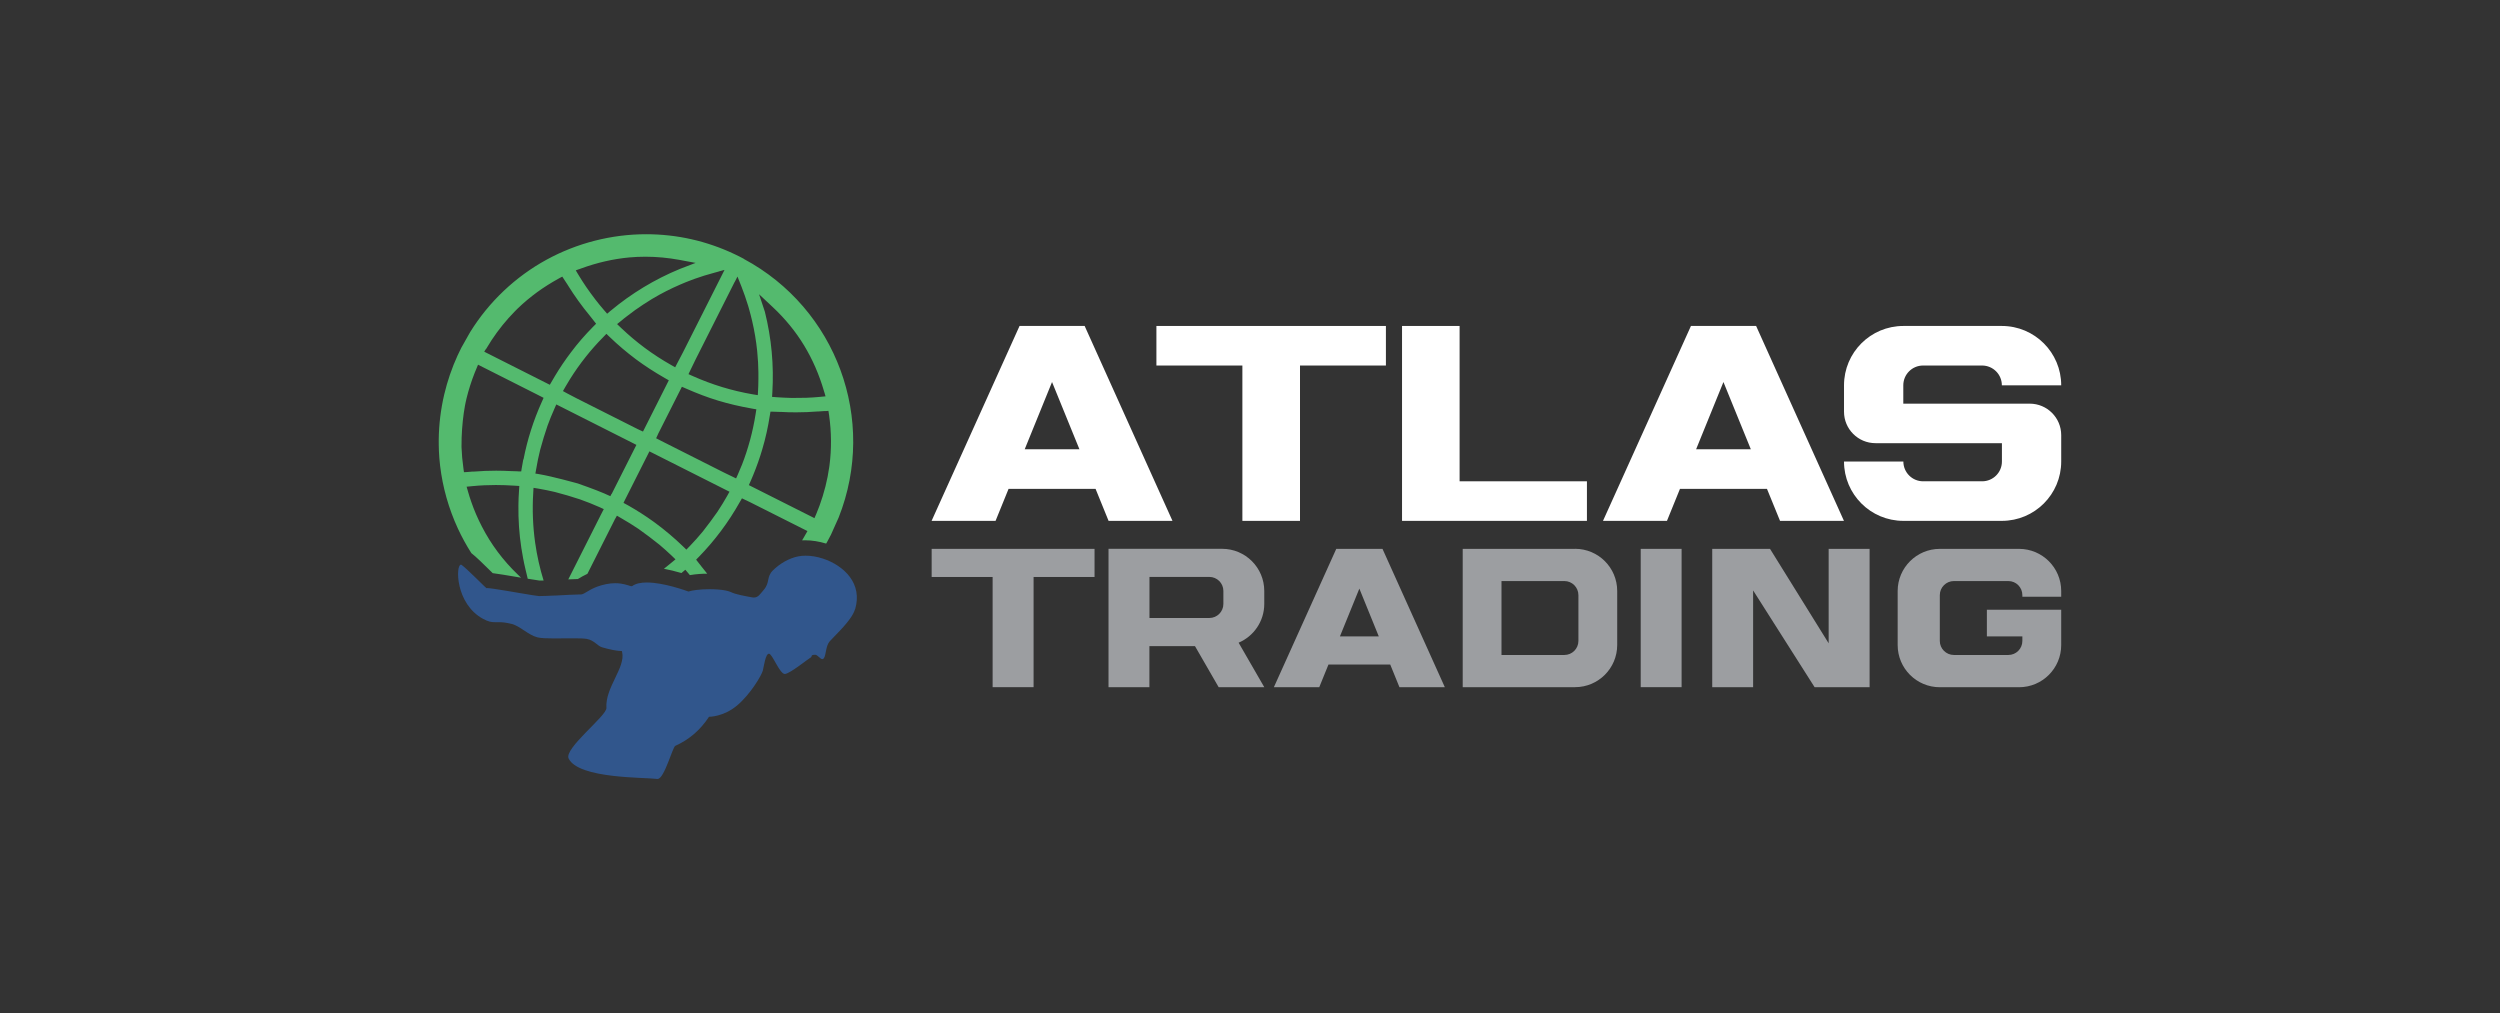
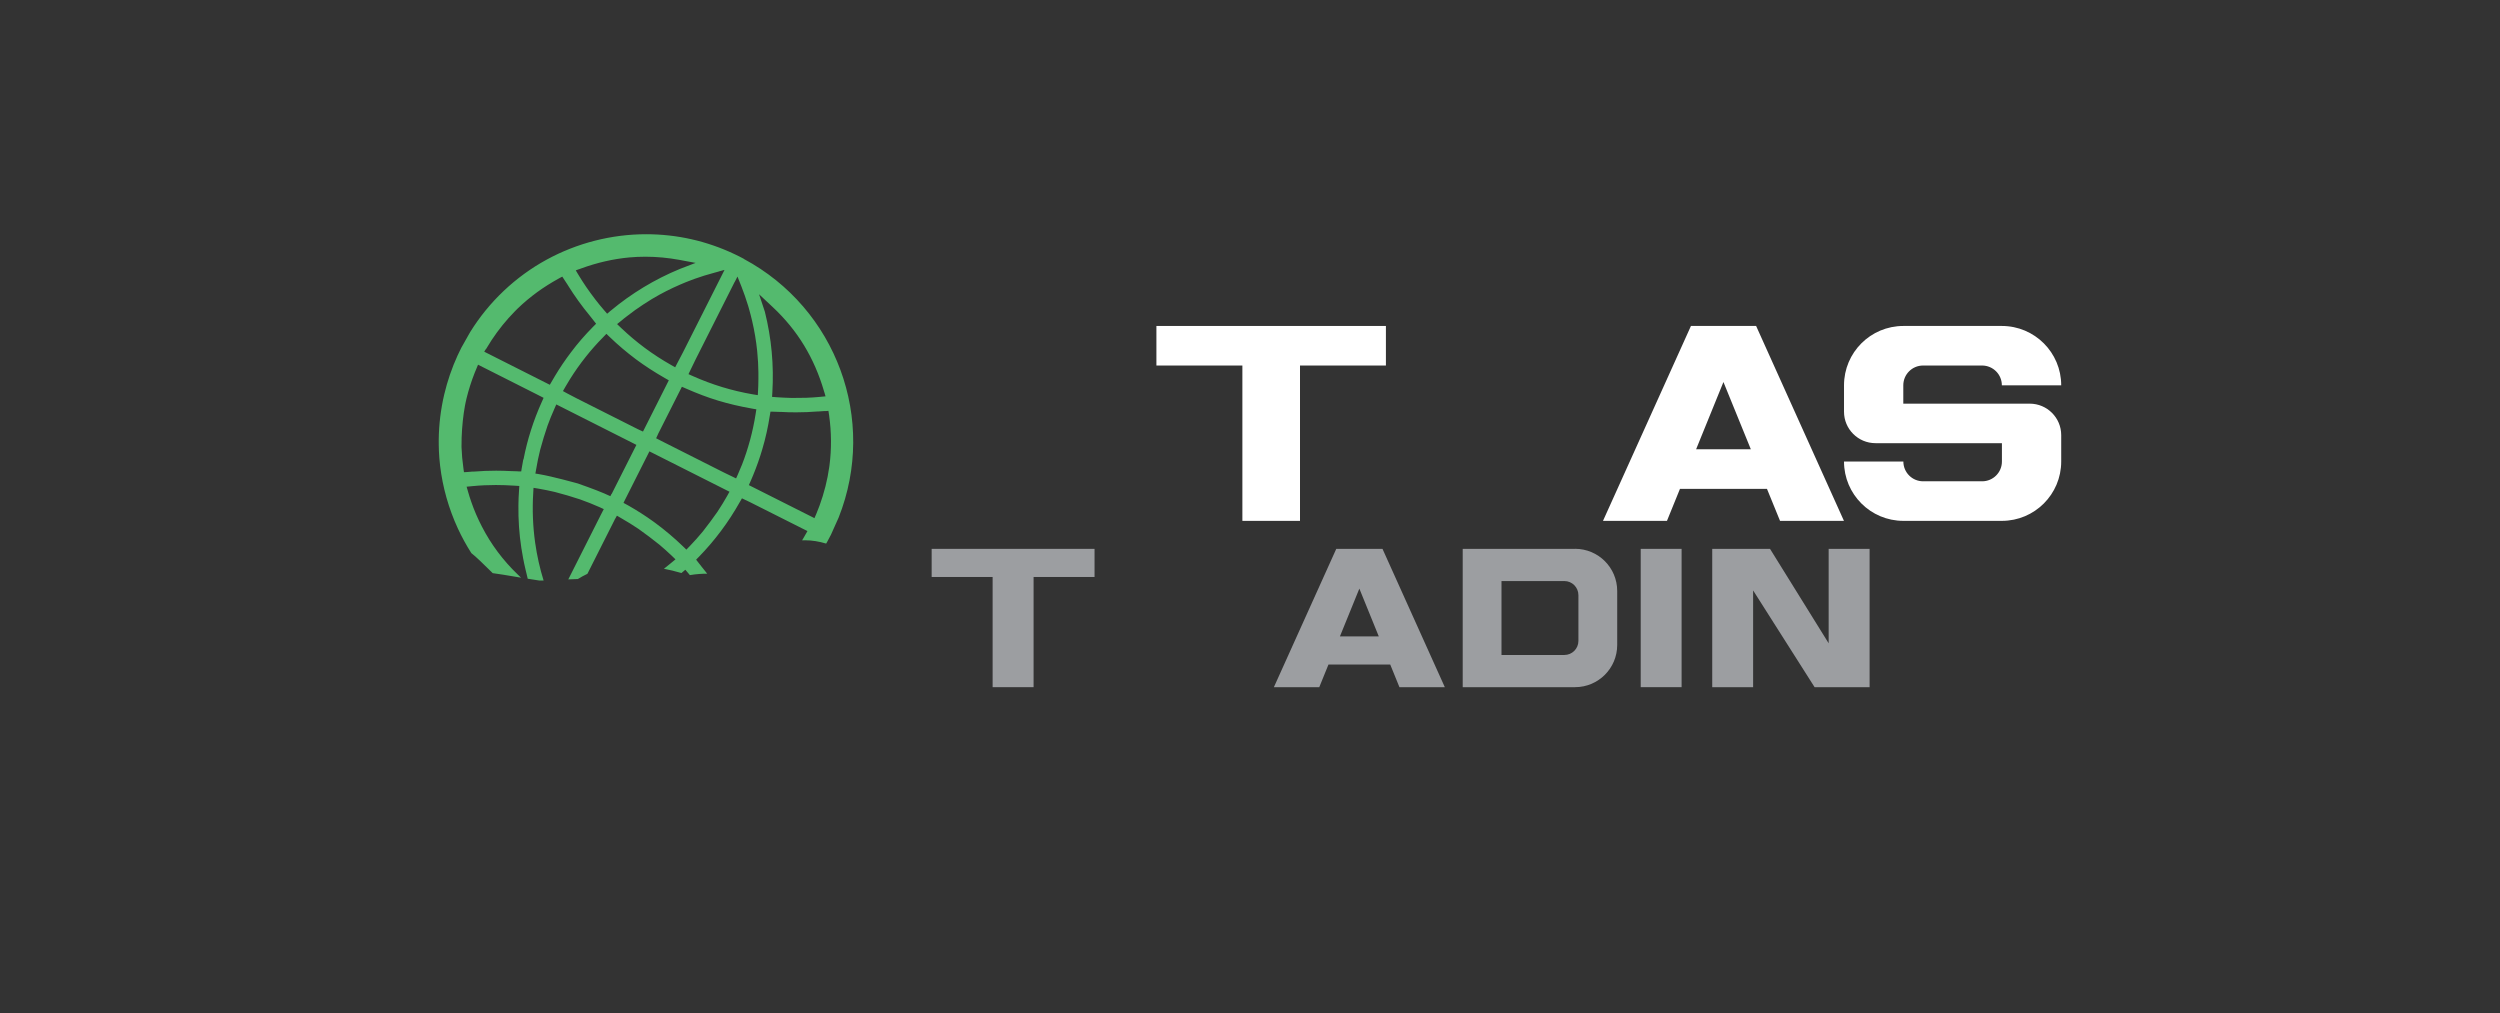
<svg xmlns="http://www.w3.org/2000/svg" id="Layer_1" data-name="Layer 1" viewBox="0 0 417 169">
  <rect x="0" y="0" width="417" height="169" fill="#333333" stroke="none" />
  <defs>
    <style> .cls-1 { fill: #9c9ea1; } .cls-2 { fill: #31568c; } .cls-3 { fill: #fff; } .cls-4 { fill: #54ba6e; } </style>
  </defs>
  <g>
-     <path class="cls-1" d="M230.6,91.55h-7.71l-10.41,23.08h7.57l1.54-3.79h10.3l1.54,3.79h7.57l-10.4-23.08ZM223.5,106.15l3.24-7.97,3.24,7.97h-6.48Z" />
+     <path class="cls-1" d="M230.6,91.55h-7.71l-10.41,23.08h7.57l1.54-3.79h10.3l1.54,3.79h7.57l-10.4-23.08ZM223.5,106.15l3.24-7.97,3.24,7.97Z" />
    <rect class="cls-1" x="273.67" y="91.55" width="6.82" height="23.07" />
    <polygon class="cls-1" points="305.02 107.3 295.24 91.55 285.6 91.55 285.6 114.63 292.42 114.63 292.42 98.48 302.68 114.63 311.85 114.63 311.85 91.55 305.02 91.55 305.02 107.3" />
-     <path class="cls-1" d="M343.81,99.54v-.96c0-3.88-3.15-7.03-7.03-7.03h-13.22c-3.87,0-7.03,3.15-7.03,7.03v9.02c0,3.88,3.15,7.03,7.03,7.03h13.22c3.88,0,7.03-3.15,7.03-7.03v-5.9h-12.4v4.45h5.92v.76c0,1.29-1.04,2.34-2.34,2.34h-9.08c-1.29,0-2.35-1.05-2.35-2.34v-7.64c0-1.3,1.06-2.35,2.35-2.35h9.08c1.3,0,2.34,1.05,2.34,2.35v.27h6.48Z" />
    <path class="cls-1" d="M262.72,91.55h-18.74v23.07h18.74c3.88,0,7.03-3.15,7.03-7.03v-9.02c0-3.88-3.15-7.03-7.03-7.03M263.28,106.91c0,1.29-1.05,2.34-2.34,2.34h-10.49v-12.33h10.49c1.29,0,2.34,1.05,2.34,2.36v7.64Z" />
    <polygon class="cls-1" points="155.4 91.55 155.4 96.24 165.57 96.24 165.57 114.62 172.4 114.62 172.4 96.24 182.57 96.24 182.57 91.55 155.4 91.55" />
-     <path class="cls-1" d="M210.88,100.74v-2.17c0-3.88-3.15-7.03-7.03-7.03h-18.95v23.08h6.82v-6.85h7.6l3.95,6.85h7.61l-4.28-7.42c2.52-1.07,4.28-3.57,4.28-6.47M204.06,100.74c0,1.29-1.05,2.34-2.34,2.34h-9.99v-6.85h9.99c1.29,0,2.34,1.05,2.34,2.34v2.17Z" />
  </g>
  <g>
-     <polygon class="cls-3" points="243.46 80.28 243.46 54.37 233.86 54.37 233.86 86.88 264.7 86.88 264.7 80.28 243.46 80.28" />
    <path class="cls-3" d="M320.77,60.97h9.84c1.82,0,3.3,1.47,3.3,3.3h9.9c0-5.47-4.44-9.9-9.9-9.9h-16.43c-5.47,0-9.9,4.43-9.9,9.9v4.4c0,2.9,2.35,5.25,5.25,5.25h21.09v3.06c0,1.82-1.47,3.3-3.3,3.3h-9.84c-1.82,0-3.3-1.47-3.3-3.3h-9.9c0,5.47,4.44,9.9,9.9,9.9h16.43c5.47,0,9.9-4.43,9.9-9.9v-4.4c0-2.9-2.35-5.25-5.25-5.25h-21.09v-3.06c0-1.82,1.47-3.3,3.3-3.3" />
-     <path class="cls-3" d="M180.92,54.37h-10.86l-14.67,32.51h10.67l2.17-5.34h14.51l2.17,5.34h10.66l-14.65-32.51ZM170.92,74.94l4.56-11.22,4.57,11.22h-9.13Z" />
    <path class="cls-3" d="M292.91,54.37h-10.86l-14.67,32.51h10.67l2.17-5.34h14.51l2.18,5.34h10.66l-14.65-32.51ZM282.91,74.94l4.56-11.22,4.57,11.22h-9.13Z" />
    <polygon class="cls-3" points="192.89 54.37 192.89 60.97 207.23 60.97 207.23 86.88 216.84 86.88 216.84 60.97 231.17 60.97 231.17 54.37 192.89 54.37" />
  </g>
  <g>
-     <path class="cls-2" d="M142.62,101.61c-.54,1.85-3.18,4.19-4.22,5.36-.69.78-.59,2.28-.98,2.82-.08.11-.16.15-.25.15-.36,0-.8-.71-1.16-.72h-.08c-.82,0-.38.32-.75.48-.28.12-3.37,2.63-4.24,2.72h-.03c-.87,0-2.08-3.38-2.65-3.38s-.83,2.04-1.02,2.81c-.19.76-2.07,3.98-4.34,5.86-2.19,1.82-4.48,1.85-4.64,1.85h0c-1.48,2.27-3.38,3.84-5.61,4.84-.45.15-1.84,5.53-2.96,5.53-.02,0-.03,0-.05,0-2.21-.29-13.11-.02-14.79-3.4-.83-1.67,6.38-7.14,6.3-8.44-.23-3.41,3.23-6.75,2.62-9.33-.01-.05-.03-.11-.04-.16,0-.01-.12-.01-.37-.03-.03,0-.06,0-.09,0-.5-.05-1.41-.18-2.85-.6-.78-.23-1.3-1.18-2.55-1.4-.46-.08-1.21-.1-2.09-.1-.36,0-.73,0-1.12,0-.72,0-1.48.02-2.19.02-1.18,0-2.24-.03-2.82-.18-1.52-.38-2.91-1.88-4.27-2.23-1.01-.26-1.66-.3-2.18-.3-.24,0-.45,0-.66,0-.56,0-1.06-.07-1.94-.54-4.68-2.52-4.61-9.05-3.72-9.05.05,0,.1.02.15.06,1.01.76,4.04,3.86,4.11,3.86h0s.05-.02.12-.02c.21,0,.67.06,1.28.15,2.27.33,6.56,1.13,7.31,1.18.08,0,.19,0,.31,0,.51,0,1.35-.04,2.26-.08.06,0,.13,0,.19,0,1.53-.08,3.22-.18,3.93-.18.11,0,.2,0,.25,0,.02,0,.04,0,.06,0,.12,0,.24-.03.37-.08.68-.28,1.61-1.18,3.86-1.64.57-.12,1.08-.16,1.54-.16,1.22,0,2.02.32,2.47.45.11.04.2.05.27.05.05,0,.08,0,.1-.03.59-.43,1.46-.59,2.43-.59,1.39,0,2.98.33,4.3.68,1.51.4,2.64.83,2.64.83.34-.11.79-.2,1.29-.26.67-.09,1.45-.13,2.22-.13.97,0,1.93.07,2.66.21.4.08.73.18.96.29.35.18.93.34,1.54.48.71.16,1.47.29,1.94.38.11.02.21.03.31.03.74,0,1.06-.62,1.6-1.23,1.16-1.31.41-2.17,1.61-3.34,1.16-1.12,2.66-1.99,4.16-2.29.38-.08.8-.12,1.23-.12h.03c.91,0,1.89.16,2.87.48,1.75.57,3.45,1.63,4.53,3.1,1.03,1.41,1.48,3.21.86,5.32" />
    <path class="cls-4" d="M124.09,43.18l-.79-.41-.76-.37c-4.66-2.21-9.63-3.33-14.77-3.33-5.78,0-11.51,1.47-16.59,4.24-5.2,2.84-9.61,7.01-12.75,12.07l-.24.42-1.24,2.2-.63,1.3c-.46,1.01-.9,2.1-1.28,3.22-.36,1.06-.68,2.16-.94,3.27-.58,2.46-.89,4.99-.92,7.52,0,.57,0,1.2.03,1.88.03.81.1,1.65.2,2.5.43,3.62,1.43,7.14,2.96,10.46.65,1.41,1.41,2.79,2.25,4.11.77.59,2.03,1.83,3.37,3.15l.19.19c.87.11,2.26.34,4.45.71.1.02.19.03.28.05l-.56-.54c-2.44-2.34-4.45-5.03-5.97-7.99-.68-1.31-1.28-2.69-1.77-4.11-.09-.27-.19-.57-.29-.87-.08-.23-.15-.49-.23-.77l-.11-.38-.15-.52.54-.05.4-.04c1.32-.13,2.61-.19,3.93-.19,1.02,0,2.07.04,3.13.11l.34.02.45.03-.03.45-.02.33c-.06.8-.09,1.63-.1,2.47-.03,2.37.13,4.75.49,7.09.09.56.18,1.13.29,1.69.13.7.27,1.34.42,1.96l.27,1.12.08.36c1.09.18,1.73.28,1.92.3.05,0,.22,0,.44,0,.09,0,.19,0,.29,0-.63-2.04-1.1-4.14-1.4-6.25-.39-2.74-.5-5.55-.33-8.33l.02-.38.03-.5.49.08.37.06c.87.15,1.76.33,2.66.54,1.36.35,2.9.8,4.22,1.24,1.15.41,2.24.84,3.22,1.28l.33.15.43.2-.22.42-.23.45-5.47,10.85c.6-.03,1.18-.05,1.59-.06.03-.02.07-.04.1-.06h.02c.36-.23.84-.51,1.48-.81l4.53-8.99h0s0-.02,0-.02l.17-.29.22-.4.39.23.29.17c1.02.58,2,1.19,2.92,1.81,1.18.83,2.45,1.8,3.51,2.65.7.59,1.39,1.21,2.03,1.82l.27.26.36.35-.39.32-.29.24c-.4.34-.82.68-1.25,1.01.91.17,1.89.41,2.92.71.01-.01.03-.02.05-.04l.26-.22.34-.29.29.34.22.26.08.1c.06.07.12.13.17.2,1.04-.19,2.16-.24,2.89-.24-.26-.33-.53-.67-.8-1l-.1-.12c-.06-.08-.12-.16-.18-.24-.12-.14-.23-.29-.35-.44l-.18-.23-.24-.31.27-.28.21-.21c2.64-2.71,4.93-5.78,6.8-9.11l.16-.27.2-.36.38.18.28.13.09.04c.11.05.25.12.41.2l.21.1,9.14,4.6.42.21-.23.41-.18.31c-.06.1-.11.2-.17.3l-.08.13-.04.08c-.07.11-.14.21-.2.32.16-.01.32-.01.49-.01h.04c1.12,0,2.32.19,3.49.55.07-.11.13-.22.19-.33l.61-1.15,1.29-2.88c6.45-16.3-.36-34.84-15.84-43.13M127.9,50.29l.97.91c2.07,1.93,3.85,4.1,5.27,6.45.69,1.14,1.32,2.36,1.87,3.62.55,1.27,1.03,2.59,1.42,3.93l.12.39.15.52-.54.05-.41.04c-.69.07-1.46.12-2.28.15-.59.02-1.2.02-1.78.02-.27,0-.54,0-.8,0-.71-.02-1.47-.05-2.33-.11l-.34-.03-.44-.03.03-.44.02-.33c.27-4.52-.15-9.04-1.25-13.43h0s-.41-1.24-.41-1.24l-.56-1.68,1.29,1.21ZM122.56,47.02l.45-.89.37.93.28.7c.41,1.05.79,2.13,1.12,3.22l.18.63c.18.64.35,1.29.5,1.94.38,1.63.66,3.29.83,4.93l.03.34c.11,1.11.17,2.21.18,3.28.01.77,0,1.56-.02,2.25v.03c0,.21-.02.41-.03.62v.03l-.02.38-.03.5-.5-.08-.38-.06c-3.48-.61-6.73-1.6-9.94-3.03l-.32-.14-.42-.19.2-.42.15-.31c.16-.34.44-.92.85-1.75l6.5-12.9ZM119.88,45.28l.97-.26-.45.9-6.5,12.89c-.38.74-.68,1.31-.88,1.68l-.19.37-.21.41-.4-.23-.3-.17c-3.05-1.73-5.78-3.75-8.34-6.19l-.28-.27-.37-.35.4-.32.3-.24c.16-.13.33-.27.48-.4h0s0,0,0,0l.17-.13.17-.13c.51-.39.99-.76,1.49-1.12.95-.67,1.86-1.27,2.8-1.84l.24-.14c1.4-.83,2.9-1.59,4.45-2.26.65-.29,1.27-.53,1.88-.76l.59-.22c1.03-.37,2.13-.71,3.26-1.01l.73-.2ZM111.56,63.43l-.19.38-3.92,7.78-.2.39-.4-.18-.3-.14s-.09-.05-.15-.07l-.06-.03-10.24-5.16c-.81-.42-1.24-.65-1.49-.78l-.31-.17-.4-.22.23-.4.17-.3c.29-.5.54-.91.78-1.3,1.58-2.52,3.44-4.88,5.53-6.99l.23-.24.31-.32.32.31.24.23c1.36,1.31,2.79,2.52,4.37,3.71,1.47,1.09,3.04,2.11,4.82,3.13l.28.16.37.21ZM96.55,44.92l.38-.14c2.65-.97,5.35-1.59,8.03-1.84.89-.08,1.8-.12,2.7-.12,1.87,0,3.76.18,5.63.52l1.17.22,1.57.29-1.49.57-1.14.44c-4.18,1.72-8.06,4.07-11.54,6.97l-.25.21-.34.29-.29-.34-.22-.25c-.5-.57-.99-1.18-1.47-1.8-.52-.68-1.06-1.42-1.52-2.09-.43-.63-.84-1.27-1.24-1.93l-.21-.35-.28-.47.51-.19ZM81.05,58.26l.19-.31c.25-.42.51-.83.76-1.22,1.14-1.73,2.45-3.35,3.89-4.81l.51-.51c1-.96,2.07-1.85,3.19-2.67,1.11-.81,2.32-1.57,3.57-2.26l.27-.15.36-.19.22.34.17.26c.12.18.24.37.36.55l.21.32h0s0,.01,0,.01c1.07,1.72,2.27,3.4,3.59,4.99l.11.14c.19.24.38.47.56.71l.18.23.24.31-.28.28-.21.21c-1.38,1.4-2.6,2.8-3.72,4.3-.94,1.24-1.82,2.54-2.62,3.87-.12.19-.24.39-.37.63l-.31.53-.21.36-.38-.19-10.13-5.11-.43-.22.25-.41ZM87.27,76.66h0s0,.05,0,.05c-.07.37-.15.79-.22,1.24l-.05.29-.06.39h-.39s-.29-.02-.29-.02c-.33,0-.67-.02-.99-.03-.83-.04-1.67-.07-2.5-.07-1.25,0-2.5.05-3.72.15h0s0,0,0,0h-.26c-.22.03-.45.04-.68.06l-.31.02-.41.02-.06-.41-.04-.31c-.16-1.12-.27-2.29-.31-3.47v-.02c0-.58,0-1.09.02-1.57.07-1.89.27-3.78.56-5.33.04-.19.07-.37.11-.55l.06-.25c.03-.14.06-.27.09-.41.35-1.43.81-2.87,1.37-4.29l.21-.5.15-.37.19-.45.43.22,9.51,4.8c.09.05.17.09.23.12l.1.05.28.14.38.2-.17.39-.13.29c-1.39,3.09-2.42,6.31-3.05,9.6M102,82.38l-.19.38-.39-.17-.29-.13c-.13-.06-.26-.12-.38-.17-1.4-.61-4.29-1.62-4.32-1.63l-.09-.03c-.16-.05-4.29-1.18-6.26-1.51l-.33-.06-.45-.07.08-.44.06-.33c.17-1.04.39-2.12.66-3.19.35-1.32.79-2.74,1.23-4.03.32-.89.7-1.82,1.13-2.79l.14-.32.19-.43.42.21,12.54,6.33.4.21-.2.4-3.93,7.79ZM121.45,82.43l-.17.31c-.49.86-1.01,1.72-1.55,2.53h0s-.02.04-.02.04c-.75,1.08-1.64,2.28-2.5,3.37-.7.85-1.44,1.67-2.18,2.44l-.24.24-.31.32-.32-.32-.24-.23c-1.47-1.42-3.05-2.75-4.67-3.94l-.39-.28c-1.22-.88-2.51-1.7-3.83-2.46-.12-.07-.24-.14-.37-.21l-.28-.15-.38-.21.19-.39,3.93-7.8.2-.4.4.2,12.54,6.32.42.21-.23.41ZM123.69,77.66l-.03.09h0c-.21.54-.39.95-.55,1.31l-.14.32-.19.42-.41-.2-.31-.15c-.21-.1-.5-.24-.95-.46l-.55-.27-10.23-5.16h-.01s-.01-.01-.01-.01c-.07-.04-.12-.07-.17-.09l-.31-.16-.39-.2.19-.4.14-.31h0s0-.01,0-.01l3.78-7.49.19-.38.39.17.3.13c1.84.81,3.59,1.48,5.38,2.02,1.82.55,3.69.98,5.58,1.31l.33.06.44.07-.07.44-.05.33c-.46,2.93-1.24,5.83-2.33,8.61M138.36,77.6l-.04.3c-.3,2.16-.85,4.31-1.61,6.41-.17.46-.35.92-.53,1.35l-.14.33-.19.44-.43-.22-10.13-5.1-.38-.19.17-.39.13-.29c.13-.31.27-.63.4-.94.59-1.43,1.12-2.92,1.55-4.4.54-1.82.94-3.64,1.24-5.55l.05-.29.06-.39h.39s.29.01.29.01c.3,0,.59.02.88.03h.18s.01,0,.01,0c.83.05,1.68.07,2.52.07,1.22,0,2.46-.05,3.68-.15h.12c.3-.03.59-.05.88-.06h.31s.41-.04.41-.04l.06.4.05.31c.4,2.82.42,5.63.07,8.36" />
  </g>
</svg>